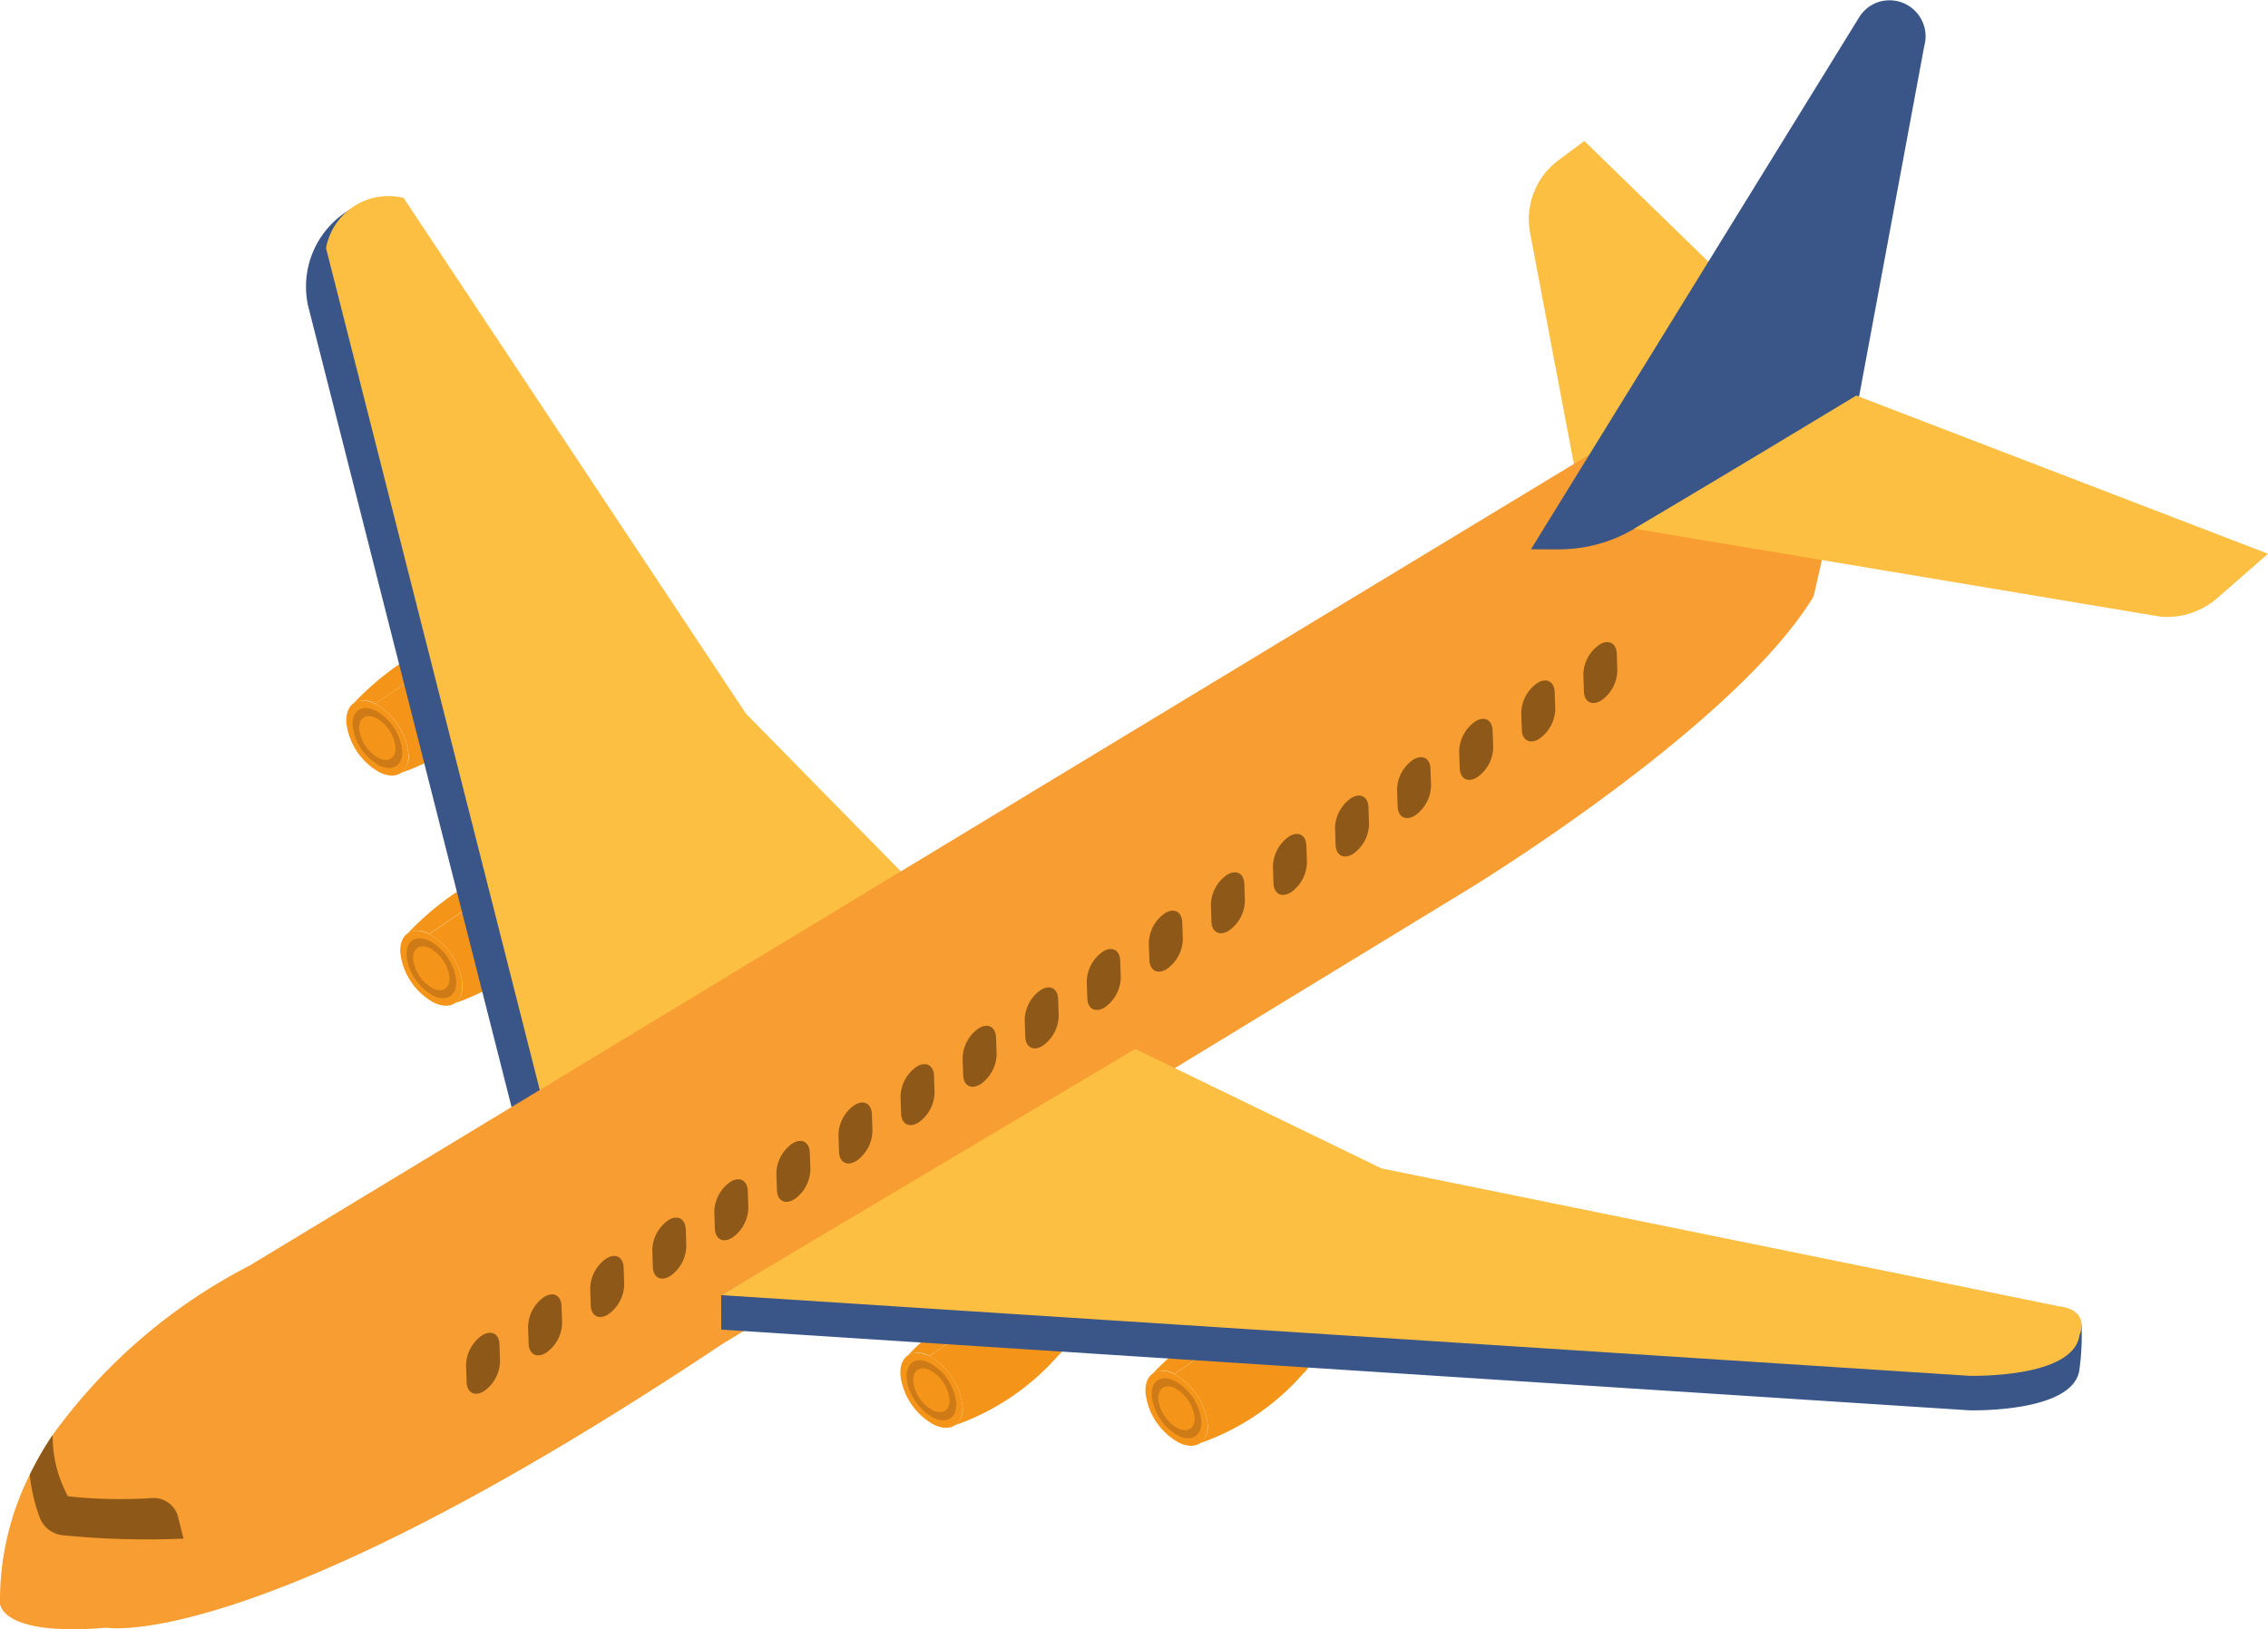
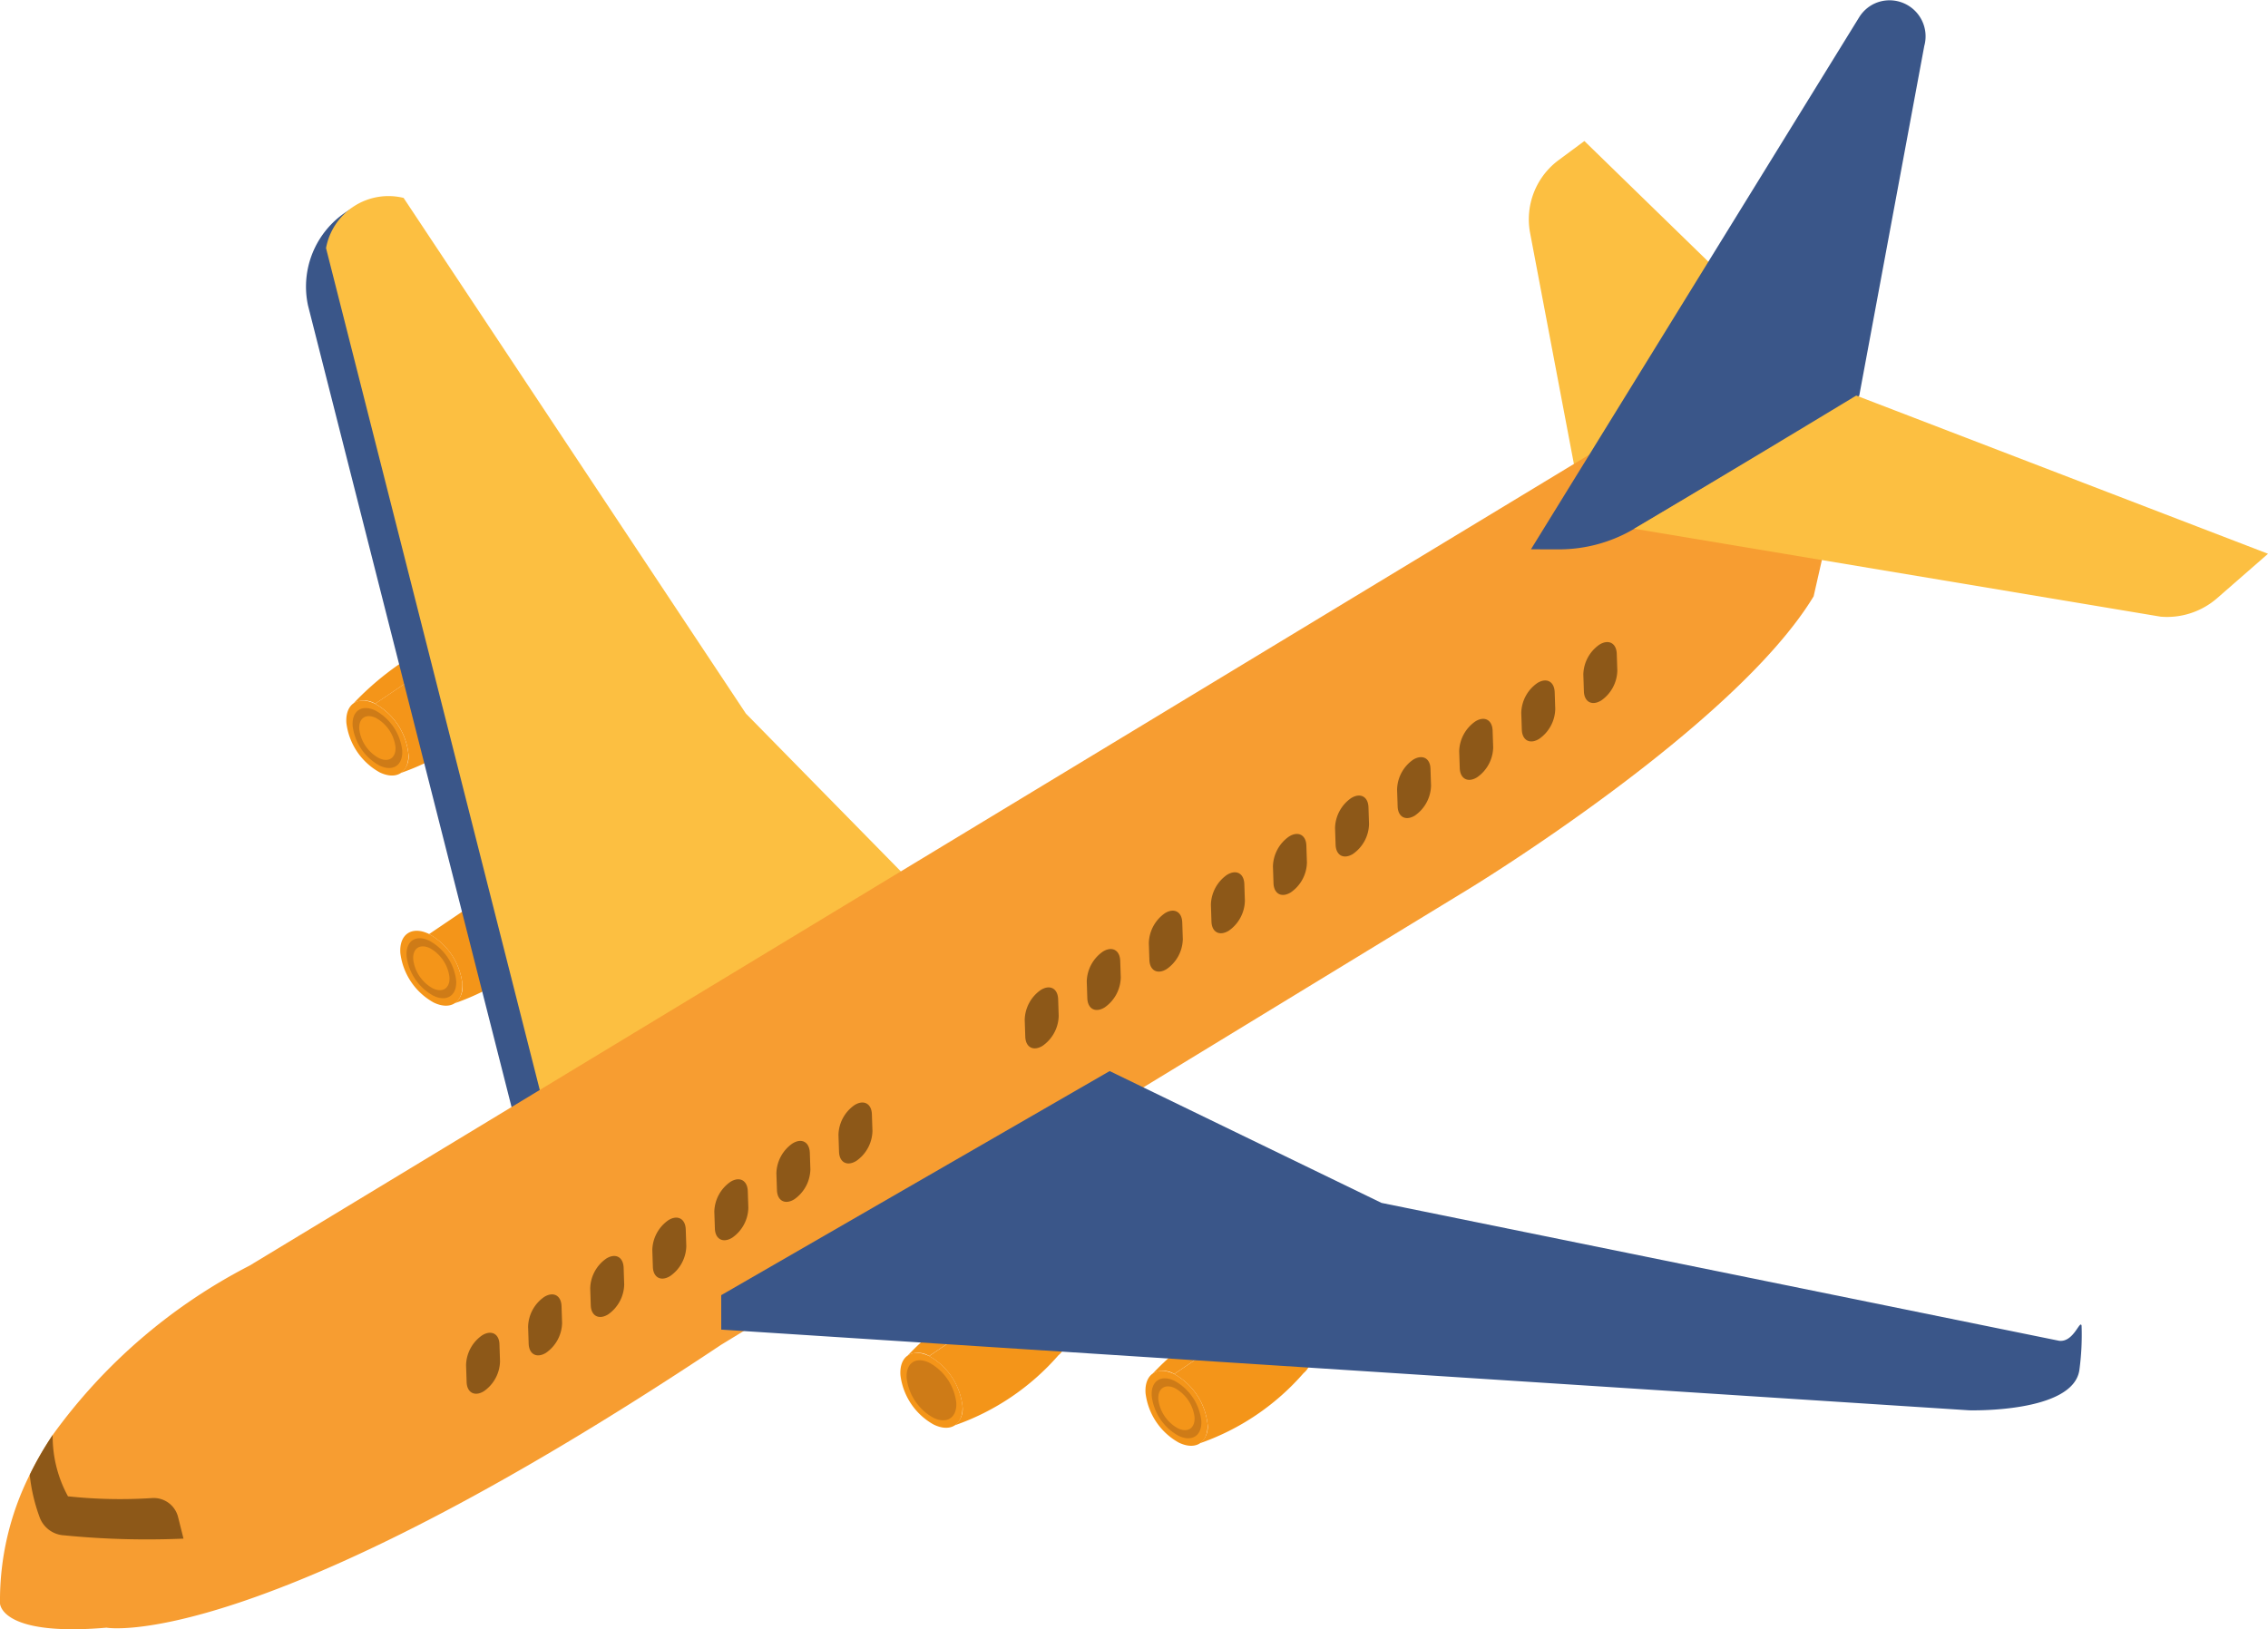
<svg xmlns="http://www.w3.org/2000/svg" width="69.203" height="49.723" viewBox="0 0 69.203 49.723">
  <g id="그룹_472519" data-name="그룹 472519" transform="translate(-1981.511 -347.889)">
    <g id="그룹_472382" data-name="그룹 472382" transform="translate(2008.983 387.041)">
      <g id="그룹_472381" data-name="그룹 472381" style="isolation: isolate">
        <g id="그룹_472376" data-name="그룹 472376" transform="translate(0.228)">
          <path id="패스_866627" data-name="패스 866627" d="M2002.889,380.32a8.8,8.8,0,0,1,3.155-2.135.644.644,0,0,1,.652.018l-3.156,2.135A.641.641,0,0,0,2002.889,380.32Z" transform="translate(-2002.889 -378.106)" fill="#f49519" />
        </g>
        <g id="그룹_472377" data-name="그룹 472377" transform="translate(0.879 0.098)">
          <path id="패스_866628" data-name="패스 866628" d="M2007.336,380.292a7.443,7.443,0,0,1-3.155,2.135.641.641,0,0,0,.225-.6,2.007,2.007,0,0,0-1.016-1.509l3.156-2.135a2,2,0,0,1,1.014,1.509A.639.639,0,0,1,2007.336,380.292Z" transform="translate(-2003.391 -378.181)" fill="#f49519" />
        </g>
        <g id="그룹_472378" data-name="그룹 472378" transform="translate(0 2.136)">
          <path id="패스_866629" data-name="패스 866629" d="M2003.592,379.851a2.007,2.007,0,0,1,1.016,1.509c.038.577-.355.838-.878.582a2,2,0,0,1-1.014-1.507C2002.677,379.856,2003.069,379.6,2003.592,379.851Z" transform="translate(-2002.713 -379.754)" fill="#f49519" />
        </g>
        <g id="그룹_472379" data-name="그룹 472379" transform="translate(0.189 2.364)">
          <path id="패스_866630" data-name="패스 866630" d="M2003.563,380.009a1.6,1.6,0,0,1,.812,1.206c.03.463-.284.671-.7.467a1.606,1.606,0,0,1-.813-1.206C2002.83,380.013,2003.144,379.8,2003.563,380.009Z" transform="translate(-2002.858 -379.93)" fill="#ce7b17" />
        </g>
        <g id="그룹_472380" data-name="그룹 472380" transform="translate(0.394 2.611)">
-           <path id="패스_866631" data-name="패스 866631" d="M2003.53,380.178a1.165,1.165,0,0,1,.593.881c.022.337-.207.49-.513.339a1.169,1.169,0,0,1-.592-.88C2003,380.182,2003.226,380.029,2003.53,380.178Z" transform="translate(-2003.017 -380.121)" fill="#f49519" />
-         </g>
+           </g>
      </g>
    </g>
    <g id="그룹_472389" data-name="그룹 472389" transform="translate(1993.724 374.159)">
      <g id="그룹_472388" data-name="그룹 472388" style="isolation: isolate">
        <g id="그룹_472383" data-name="그룹 472383" transform="translate(0.228)">
-           <path id="패스_866632" data-name="패스 866632" d="M1991.113,370.378a8.832,8.832,0,0,1,3.155-2.135.644.644,0,0,1,.652.018l-3.157,2.137A.639.639,0,0,0,1991.113,370.378Z" transform="translate(-1991.113 -368.164)" fill="#f49519" />
-         </g>
+           </g>
        <g id="그룹_472384" data-name="그룹 472384" transform="translate(0.879 0.098)">
          <path id="패스_866633" data-name="패스 866633" d="M1995.56,370.35a7.457,7.457,0,0,1-3.155,2.137.641.641,0,0,0,.226-.6,2,2,0,0,0-1.016-1.508l3.156-2.137a2,2,0,0,1,1.015,1.509A.64.64,0,0,1,1995.56,370.35Z" transform="translate(-1991.615 -368.239)" fill="#f49519" />
        </g>
        <g id="그룹_472385" data-name="그룹 472385" transform="translate(0 2.136)">
          <path id="패스_866634" data-name="패스 866634" d="M1991.815,369.91a2,2,0,0,1,1.016,1.508c.038.578-.355.838-.878.582a2,2,0,0,1-1.013-1.507C1990.9,369.916,1991.293,369.655,1991.815,369.91Z" transform="translate(-1990.937 -369.812)" fill="#f49519" />
        </g>
        <g id="그룹_472386" data-name="그룹 472386" transform="translate(0.189 2.364)">
          <path id="패스_866635" data-name="패스 866635" d="M1991.786,370.067a1.6,1.6,0,0,1,.813,1.208c.03.461-.284.67-.7.465a1.6,1.6,0,0,1-.813-1.205C1991.055,370.071,1991.368,369.862,1991.786,370.067Z" transform="translate(-1991.082 -369.988)" fill="#ce7b17" />
        </g>
        <g id="그룹_472387" data-name="그룹 472387" transform="translate(0.394 2.612)">
          <path id="패스_866636" data-name="패스 866636" d="M1991.754,370.236a1.172,1.172,0,0,1,.594.881c.022.338-.207.491-.513.341a1.17,1.17,0,0,1-.592-.88C1991.22,370.24,1991.449,370.088,1991.754,370.236Z" transform="translate(-1991.241 -370.179)" fill="#f49519" />
        </g>
      </g>
    </g>
    <g id="그룹_472396" data-name="그룹 472396" transform="translate(1992.078 367.133)">
      <g id="그룹_472395" data-name="그룹 472395" style="isolation: isolate">
        <g id="그룹_472390" data-name="그룹 472390" transform="translate(0.227)">
          <path id="패스_866637" data-name="패스 866637" d="M1989.841,364.955A8.849,8.849,0,0,1,1993,362.82a.642.642,0,0,1,.651.019l-3.155,2.135A.648.648,0,0,0,1989.841,364.955Z" transform="translate(-1989.841 -362.741)" fill="#f49519" />
        </g>
        <g id="그룹_472391" data-name="그룹 472391" transform="translate(0.879 0.098)">
          <path id="패스_866638" data-name="패스 866638" d="M1994.289,364.926a7.433,7.433,0,0,1-3.155,2.137.639.639,0,0,0,.224-.6,2,2,0,0,0-1.015-1.51l3.155-2.135a2,2,0,0,1,1.016,1.51A.637.637,0,0,1,1994.289,364.926Z" transform="translate(-1990.344 -362.817)" fill="#f49519" />
        </g>
        <g id="그룹_472392" data-name="그룹 472392" transform="translate(0 2.136)">
          <path id="패스_866639" data-name="패스 866639" d="M1990.544,364.487a2,2,0,0,1,1.014,1.51c.039.577-.353.838-.877.582a2,2,0,0,1-1.013-1.507C1989.63,364.493,1990.022,364.232,1990.544,364.487Z" transform="translate(-1989.666 -364.389)" fill="#f49519" />
        </g>
        <g id="그룹_472393" data-name="그룹 472393" transform="translate(0.189 2.365)">
          <path id="패스_866640" data-name="패스 866640" d="M1990.516,364.645a1.6,1.6,0,0,1,.811,1.206c.031.463-.282.671-.7.466a1.6,1.6,0,0,1-.812-1.206C1989.784,364.649,1990.1,364.44,1990.516,364.645Z" transform="translate(-1989.811 -364.566)" fill="#ce7b17" />
        </g>
        <g id="그룹_472394" data-name="그룹 472394" transform="translate(0.394 2.612)">
          <path id="패스_866641" data-name="패스 866641" d="M1990.483,364.814a1.17,1.17,0,0,1,.593.881c.022.337-.207.49-.513.339a1.169,1.169,0,0,1-.592-.88C1989.949,364.817,1990.178,364.665,1990.483,364.814Z" transform="translate(-1989.97 -364.757)" fill="#f49519" />
        </g>
      </g>
    </g>
    <g id="그룹_472403" data-name="그룹 472403" transform="translate(2016.462 387.589)">
      <g id="그룹_472402" data-name="그룹 472402" style="isolation: isolate">
        <g id="그룹_472397" data-name="그룹 472397" transform="translate(0.227)">
          <path id="패스_866642" data-name="패스 866642" d="M2008.66,380.742a8.845,8.845,0,0,1,3.156-2.135.642.642,0,0,1,.651.019l-3.155,2.135A.647.647,0,0,0,2008.66,380.742Z" transform="translate(-2008.66 -378.528)" fill="#f49519" />
        </g>
        <g id="그룹_472398" data-name="그룹 472398" transform="translate(0.878 0.098)">
          <path id="패스_866643" data-name="패스 866643" d="M2013.109,380.713a7.437,7.437,0,0,1-3.155,2.137.64.64,0,0,0,.224-.6,2,2,0,0,0-1.015-1.509l3.155-2.135a2,2,0,0,1,1.016,1.51A.638.638,0,0,1,2013.109,380.713Z" transform="translate(-2009.163 -378.604)" fill="#f49519" />
        </g>
        <g id="그룹_472399" data-name="그룹 472399" transform="translate(0 2.136)">
          <path id="패스_866644" data-name="패스 866644" d="M2009.363,380.274a2,2,0,0,1,1.015,1.51c.039.577-.354.837-.877.582a2,2,0,0,1-1.013-1.507C2008.448,380.28,2008.841,380.019,2009.363,380.274Z" transform="translate(-2008.485 -380.176)" fill="#f49519" />
        </g>
        <g id="그룹_472400" data-name="그룹 472400" transform="translate(0.189 2.365)">
          <path id="패스_866645" data-name="패스 866645" d="M2009.334,380.432a1.6,1.6,0,0,1,.812,1.206c.031.463-.283.671-.7.466a1.6,1.6,0,0,1-.812-1.206C2008.6,380.436,2008.916,380.227,2009.334,380.432Z" transform="translate(-2008.631 -380.353)" fill="#ce7b17" />
        </g>
        <g id="그룹_472401" data-name="그룹 472401" transform="translate(0.394 2.612)">
          <path id="패스_866646" data-name="패스 866646" d="M2009.3,380.6a1.171,1.171,0,0,1,.593.881c.022.337-.207.49-.513.339a1.169,1.169,0,0,1-.592-.88C2008.768,380.6,2009,380.452,2009.3,380.6Z" transform="translate(-2008.789 -380.544)" fill="#f49519" />
        </g>
      </g>
    </g>
    <path id="패스_866647" data-name="패스 866647" d="M1995.413,381.961l-6.631-26.118a2.734,2.734,0,0,1,2.629-3.308l9.991,16.752,5.6,5.71Z" transform="translate(2.127 1.368)" fill="#3a5689" />
    <path id="패스_866648" data-name="패스 866648" d="M2018.96,361.446l-1.408-7.427a2.25,2.25,0,0,1,.869-2.225l.787-.583,4.767,4.641Z" transform="translate(10.647 0.982)" fill="#fcbf41" />
    <path id="패스_866649" data-name="패스 866649" d="M1996.012,380.968l-6.823-26.879a1.937,1.937,0,0,1,2.367-1.532L2002,368.294l5.605,5.71Z" transform="translate(2.27 1.372)" fill="#fcbf41" />
    <path id="패스_866650" data-name="패스 866650" d="M2038.241,357.206l-1.391,6.127c-2.414,3.992-10.493,8.913-10.493,8.913l-22.84,13.928c-14.206,9.47-18.756,8.635-18.756,8.635-3.25.279-3.25-.742-3.25-.742a8.572,8.572,0,0,1,.907-3.925,10.215,10.215,0,0,1,.7-1.213,16.993,16.993,0,0,1,6.007-5.169l40.947-24.791Z" transform="translate(0 2.755)" fill="#f79d31" />
    <path id="패스_866651" data-name="패스 866651" d="M2017.563,364.653l10.018-16.243a1.1,1.1,0,0,1,.44-.4h0a1.1,1.1,0,0,1,1.543,1.282l-1.984,10.672-6.866,4.063a4.513,4.513,0,0,1-2.3.628Z" transform="translate(10.662 0)" fill="#3a5689" />
    <path id="패스_866652" data-name="패스 866652" d="M2026.769,357.206l12.565,4.828-1.55,1.353a2.329,2.329,0,0,1-1.72.568l-16.069-2.685S2022.693,359.673,2026.769,357.206Z" transform="translate(11.381 2.755)" fill="#fcbf41" />
    <path id="패스_866653" data-name="패스 866653" d="M1985.949,383.613a14.952,14.952,0,0,1-2.571-.053,3.823,3.823,0,0,1-.467-1.871,10.207,10.207,0,0,0-.7,1.213,5.355,5.355,0,0,0,.3,1.291.843.843,0,0,0,.75.558,25.671,25.671,0,0,0,3.642.1l-.166-.662A.767.767,0,0,0,1985.949,383.613Z" transform="translate(0.207 9.995)" fill="#8d5818" />
    <path id="패스_866654" data-name="패스 866654" d="M1998.495,381.007l38.076,2.463s3.178.092,3.365-1.232a7.953,7.953,0,0,0,.067-1.354c-.052-.188-.242.52-.687.464l-20.675-4.208-8.294-4.023-11.853,6.839h0Z" transform="translate(5.023 7.46)" fill="#3a5689" />
-     <path id="패스_866655" data-name="패스 866655" d="M1998.495,380.109l38.076,2.462s3.178.093,3.365-1.231c0,0,.371-.766-.62-.89l-20.675-4.209-7.514-3.646Z" transform="translate(5.023 7.306)" fill="#fcbf41" />
    <g id="그룹_472423" data-name="그룹 472423" transform="translate(1995.732 367.485)">
      <g id="그룹_472404" data-name="그룹 472404" transform="translate(34.091)">
        <path id="패스_866656" data-name="패스 866656" d="M2019.287,363.091a1.139,1.139,0,0,0-.49.912l.017.51c.01.329.249.455.53.281a1.14,1.14,0,0,0,.49-.912l-.017-.51C2019.806,363.043,2019.568,362.917,2019.287,363.091Z" transform="translate(-2018.797 -363.013)" fill="#8d5818" />
      </g>
      <g id="그룹_472405" data-name="그룹 472405" transform="translate(32.196 1.171)">
        <path id="패스_866657" data-name="패스 866657" d="M2017.825,363.995a1.141,1.141,0,0,0-.49.911l.017.512c.012.329.249.455.53.28a1.138,1.138,0,0,0,.49-.911l-.017-.511C2018.344,363.947,2018.106,363.82,2017.825,363.995Z" transform="translate(-2017.334 -363.916)" fill="#8d5818" />
      </g>
      <g id="그룹_472406" data-name="그룹 472406" transform="translate(30.302 2.342)">
        <path id="패스_866658" data-name="패스 866658" d="M2016.364,364.9a1.145,1.145,0,0,0-.491.912l.017.512c.012.328.249.454.53.28a1.138,1.138,0,0,0,.49-.911l-.017-.512C2016.882,364.851,2016.645,364.724,2016.364,364.9Z" transform="translate(-2015.872 -364.82)" fill="#8d5818" />
      </g>
      <g id="그룹_472407" data-name="그룹 472407" transform="translate(28.409 3.513)">
        <path id="패스_866659" data-name="패스 866659" d="M2014.9,365.8a1.14,1.14,0,0,0-.49.912l.017.512c.01.328.247.453.528.28a1.144,1.144,0,0,0,.491-.911l-.017-.512C2015.422,365.754,2015.183,365.628,2014.9,365.8Z" transform="translate(-2014.411 -365.724)" fill="#8d5818" />
      </g>
      <g id="그룹_472408" data-name="그룹 472408" transform="translate(26.514 4.684)">
        <path id="패스_866660" data-name="패스 866660" d="M2013.44,366.706a1.144,1.144,0,0,0-.49.912l.017.51c.011.329.249.455.53.281a1.14,1.14,0,0,0,.49-.911l-.017-.512C2013.959,366.658,2013.721,366.532,2013.44,366.706Z" transform="translate(-2012.949 -366.628)" fill="#8d5818" />
      </g>
      <g id="그룹_472409" data-name="그룹 472409" transform="translate(24.62 5.855)">
        <path id="패스_866661" data-name="패스 866661" d="M2011.979,367.61a1.144,1.144,0,0,0-.491.911l.017.512c.012.329.249.455.53.28a1.137,1.137,0,0,0,.49-.911l-.017-.511C2012.5,367.562,2012.26,367.435,2011.979,367.61Z" transform="translate(-2011.488 -367.531)" fill="#8d5818" />
      </g>
      <g id="그룹_472410" data-name="그룹 472410" transform="translate(22.727 7.026)">
        <path id="패스_866662" data-name="패스 866662" d="M2010.517,368.513a1.146,1.146,0,0,0-.49.912l.017.512c.01.328.247.453.529.28a1.143,1.143,0,0,0,.491-.911l-.017-.512C2011.036,368.466,2010.8,368.339,2010.517,368.513Z" transform="translate(-2010.027 -368.435)" fill="#8d5818" />
      </g>
      <g id="그룹_472411" data-name="그룹 472411" transform="translate(20.833 8.197)">
        <path id="패스_866663" data-name="패스 866663" d="M2009.055,369.417a1.146,1.146,0,0,0-.49.912l.017.51c.01.329.249.455.529.281a1.139,1.139,0,0,0,.491-.911l-.017-.512C2009.574,369.37,2009.336,369.243,2009.055,369.417Z" transform="translate(-2008.565 -369.339)" fill="#8d5818" />
      </g>
      <g id="그룹_472412" data-name="그룹 472412" transform="translate(18.938 9.368)">
        <path id="패스_866664" data-name="패스 866664" d="M2007.594,370.321a1.145,1.145,0,0,0-.491.912l.017.51c.012.329.249.455.53.281a1.144,1.144,0,0,0,.491-.912l-.017-.51C2008.112,370.273,2007.875,370.147,2007.594,370.321Z" transform="translate(-2007.102 -370.243)" fill="#8d5818" />
      </g>
      <g id="그룹_472413" data-name="그룹 472413" transform="translate(17.045 10.539)">
        <path id="패스_866665" data-name="패스 866665" d="M2006.132,371.225a1.141,1.141,0,0,0-.49.911l.017.512c.01.329.248.455.529.281a1.146,1.146,0,0,0,.491-.912l-.017-.51C2006.65,371.177,2006.413,371.051,2006.132,371.225Z" transform="translate(-2005.641 -371.147)" fill="#8d5818" />
      </g>
      <g id="그룹_472414" data-name="그룹 472414" transform="translate(15.151 11.71)">
-         <path id="패스_866666" data-name="패스 866666" d="M2004.67,372.128a1.145,1.145,0,0,0-.49.912l.017.512c.01.329.249.454.53.28a1.141,1.141,0,0,0,.49-.911l-.017-.51C2005.189,372.081,2004.952,371.954,2004.67,372.128Z" transform="translate(-2004.18 -372.05)" fill="#8d5818" />
-       </g>
+         </g>
      <g id="그룹_472415" data-name="그룹 472415" transform="translate(13.257 12.881)">
-         <path id="패스_866667" data-name="패스 866667" d="M2003.209,373.032a1.143,1.143,0,0,0-.491.912l.017.512c.01.328.249.453.53.28a1.143,1.143,0,0,0,.491-.911l-.017-.512C2003.727,372.984,2003.49,372.858,2003.209,373.032Z" transform="translate(-2002.718 -372.954)" fill="#8d5818" />
-       </g>
+         </g>
      <g id="그룹_472416" data-name="그룹 472416" transform="translate(11.363 14.052)">
        <path id="패스_866668" data-name="패스 866668" d="M2001.747,373.936a1.139,1.139,0,0,0-.49.912l.017.51c.01.329.248.455.529.281a1.143,1.143,0,0,0,.491-.911l-.017-.512C2002.265,373.888,2002.028,373.762,2001.747,373.936Z" transform="translate(-2001.257 -373.858)" fill="#8d5818" />
      </g>
      <g id="그룹_472417" data-name="그룹 472417" transform="translate(9.469 15.224)">
        <path id="패스_866669" data-name="패스 866669" d="M2000.285,374.84a1.14,1.14,0,0,0-.49.912l.017.51c.01.329.249.455.53.281a1.143,1.143,0,0,0,.49-.911l-.017-.512C2000.8,374.792,2000.566,374.666,2000.285,374.84Z" transform="translate(-1999.795 -374.762)" fill="#8d5818" />
      </g>
      <g id="그룹_472418" data-name="그룹 472418" transform="translate(7.575 16.394)">
        <path id="패스_866670" data-name="패스 866670" d="M1998.824,375.744a1.14,1.14,0,0,0-.491.911l.017.512c.01.329.249.455.531.28a1.138,1.138,0,0,0,.49-.911l-.017-.511C1999.342,375.7,1999.105,375.569,1998.824,375.744Z" transform="translate(-1998.333 -375.665)" fill="#8d5818" />
      </g>
      <g id="그룹_472419" data-name="그룹 472419" transform="translate(5.682 17.565)">
        <path id="패스_866671" data-name="패스 866671" d="M1997.362,376.647a1.141,1.141,0,0,0-.49.912l.017.512c.01.328.248.455.529.28a1.142,1.142,0,0,0,.491-.911l-.017-.512C1997.88,376.6,1997.643,376.473,1997.362,376.647Z" transform="translate(-1996.871 -376.569)" fill="#8d5818" />
      </g>
      <g id="그룹_472420" data-name="그룹 472420" transform="translate(3.787 18.736)">
        <path id="패스_866672" data-name="패스 866672" d="M1995.9,377.551a1.141,1.141,0,0,0-.49.912l.017.512c.01.328.249.454.53.28a1.141,1.141,0,0,0,.49-.911l-.017-.512C1996.418,377.5,1996.181,377.377,1995.9,377.551Z" transform="translate(-1995.409 -377.473)" fill="#8d5818" />
      </g>
      <g id="그룹_472421" data-name="그룹 472421" transform="translate(1.893 19.908)">
        <path id="패스_866673" data-name="패스 866673" d="M1994.438,378.455a1.14,1.14,0,0,0-.49.912l.017.511c.01.329.249.455.53.281a1.14,1.14,0,0,0,.49-.911l-.017-.512C1994.957,378.407,1994.719,378.281,1994.438,378.455Z" transform="translate(-1993.948 -378.377)" fill="#8d5818" />
      </g>
      <g id="그룹_472422" data-name="그룹 472422" transform="translate(0 21.079)">
        <path id="패스_866674" data-name="패스 866674" d="M1992.977,379.359a1.139,1.139,0,0,0-.49.911l.017.512c.01.329.248.455.529.281a1.141,1.141,0,0,0,.49-.912l-.017-.511C1993.5,379.311,1993.258,379.185,1992.977,379.359Z" transform="translate(-1992.487 -379.281)" fill="#8d5818" />
      </g>
    </g>
  </g>
</svg>